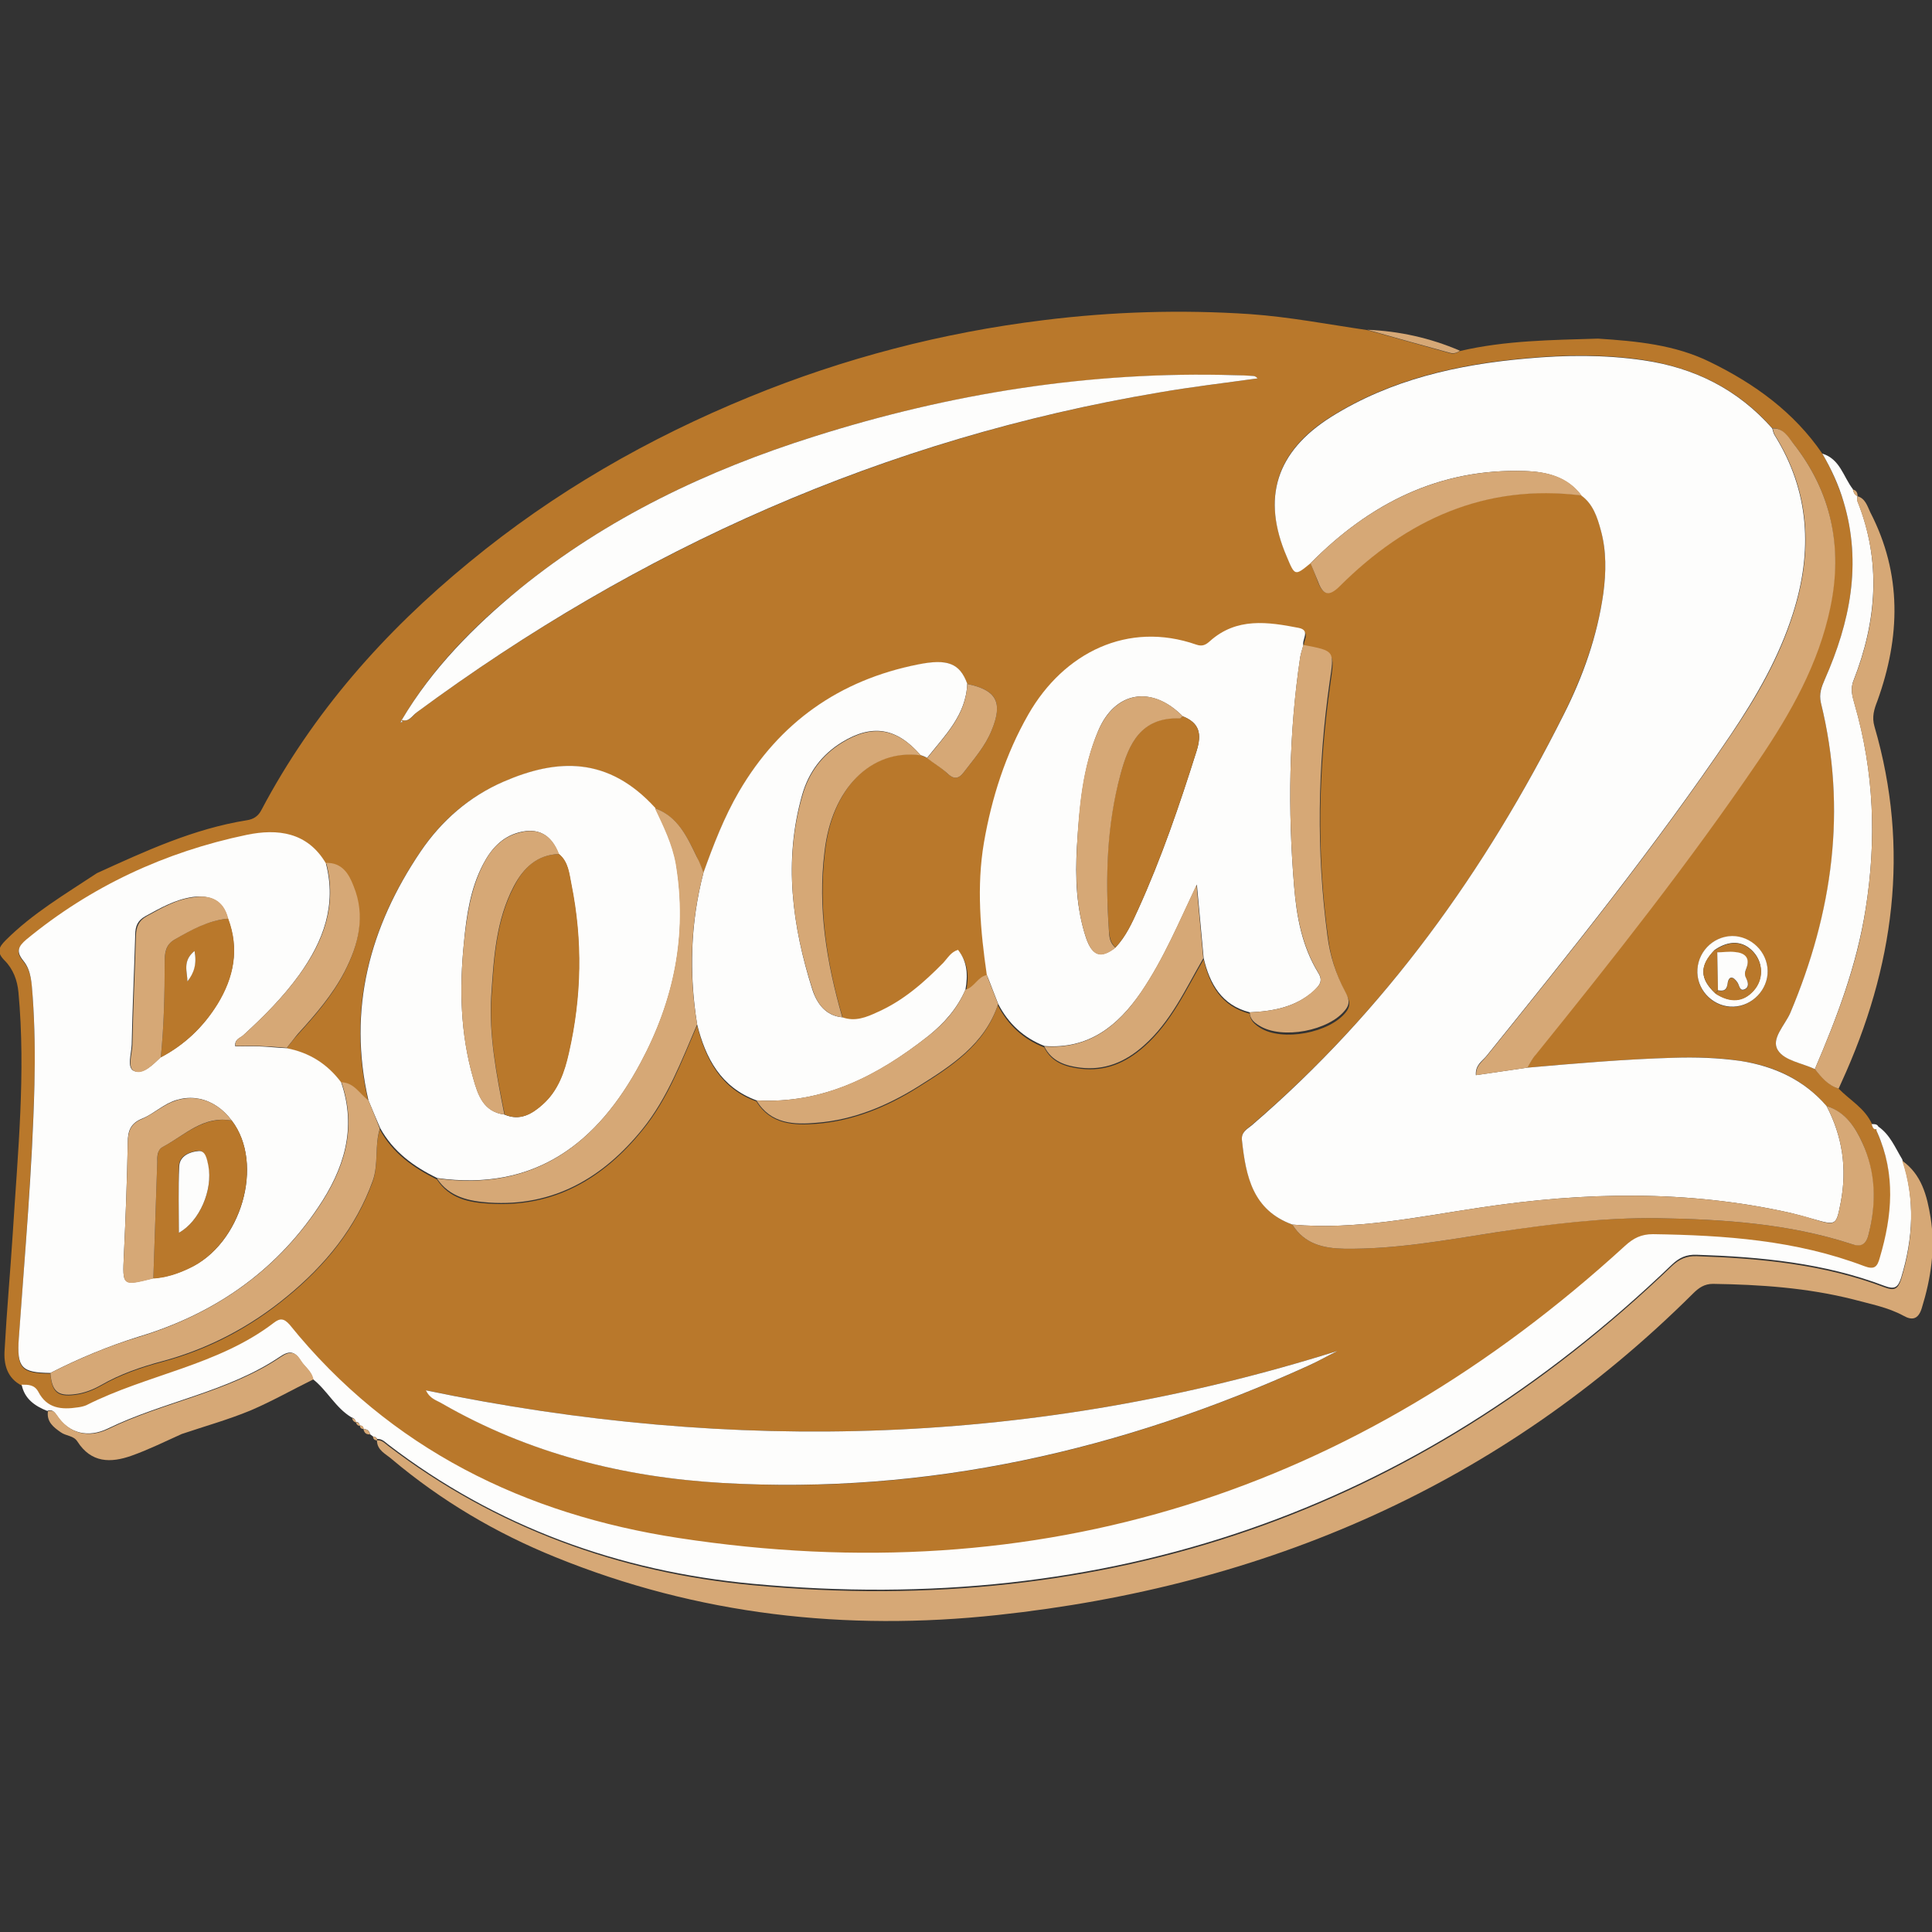
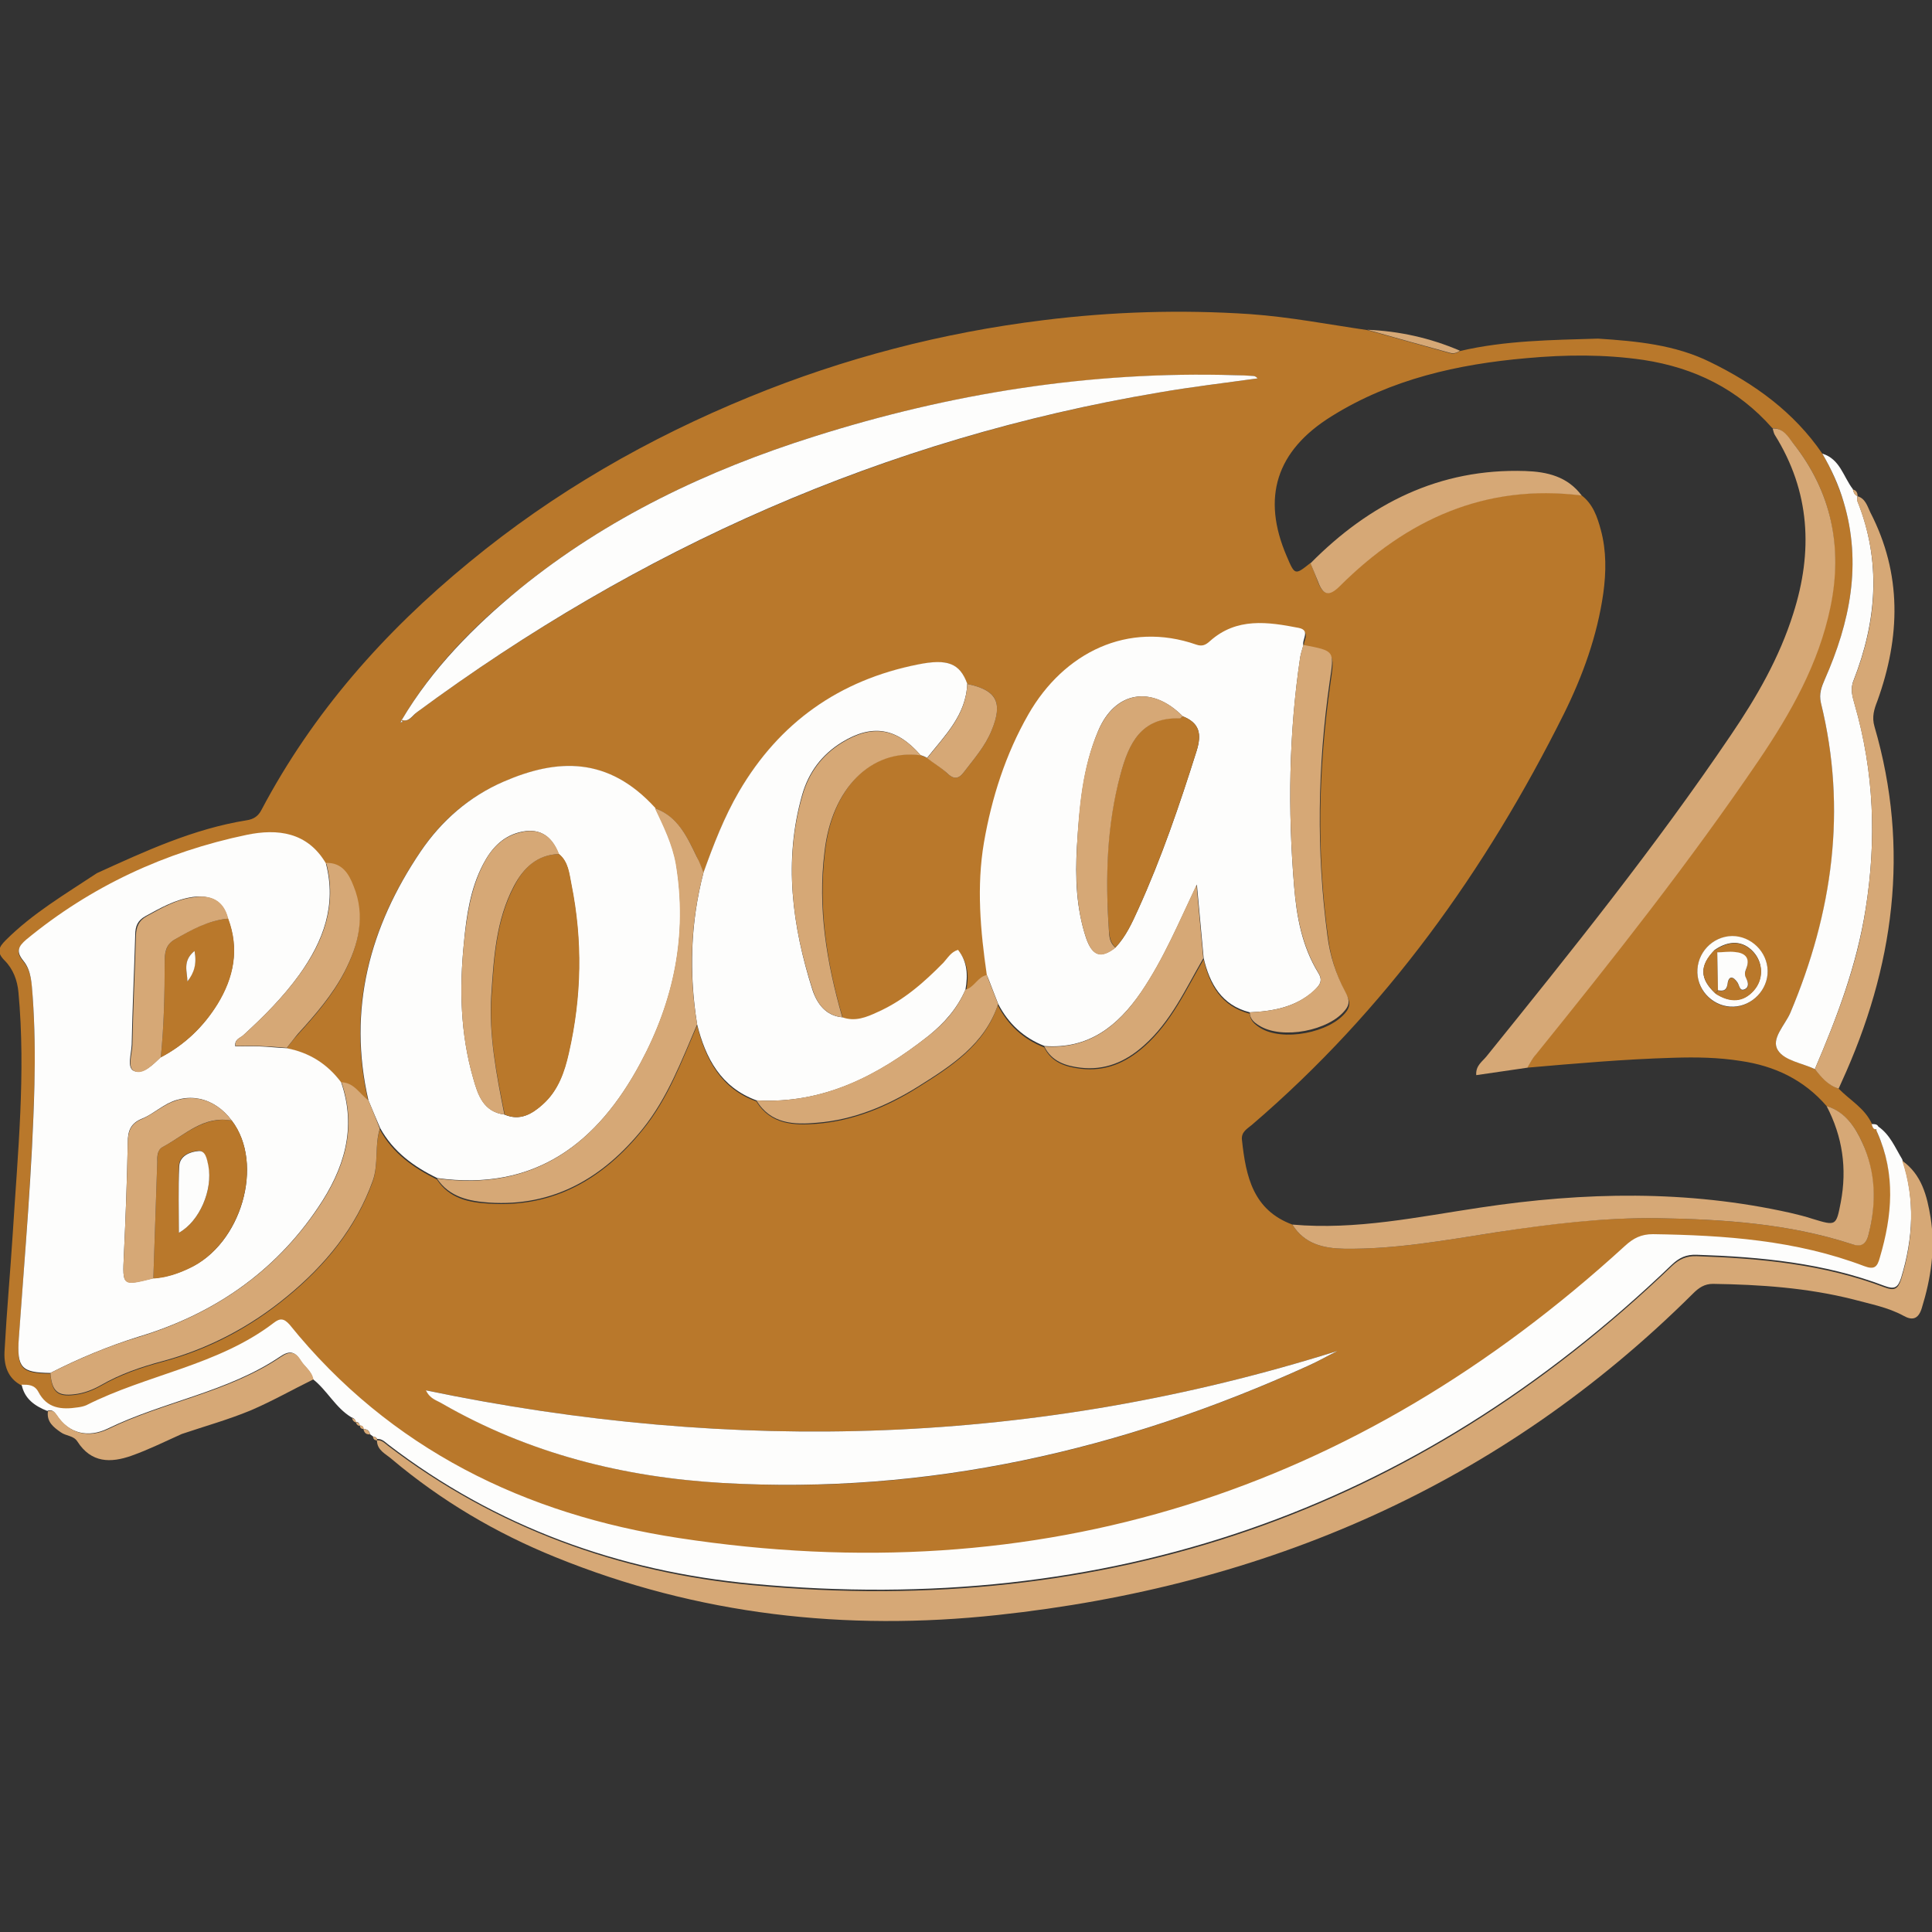
<svg xmlns="http://www.w3.org/2000/svg" version="1.1" id="Layer_1" x="0px" y="0px" viewBox="0 0 544.3 544.3" style="enable-background:new 0 0 544.3 544.3;" xml:space="preserve">
  <rect x="0" y="0" width="544.3" height="544.3" fill="#333333" stroke="none" />
  <style type="text/css"> .st0{fill:#B9782B;} .st1{fill:#FDFDFC;} .st2{fill:#D6A876;} </style>
  <g>
    <path class="st0" d="M450.2,95.4c10.8,0.7,21.7,1.7,31.6,6.6c12.5,6.1,23.6,14.1,31.6,25.8c2.5,4.3,4.5,8.8,6,13.6 c5.2,17.4,1.8,33.9-5.3,50c-0.9,2.1-1.8,4-1.1,6.6c7.4,30.1,3.4,59.1-8.6,87.3c-1.5,3.5-5.6,7.4-3.5,10.6c1.8,2.8,6.8,3.6,10.4,5.3 c1.9,2.3,3.7,4.5,6.7,5.5c3.2,3.3,7.4,5.5,9.4,10c0.3,1,0.6,2,2,1.1c0,0-0.1-0.1-0.1-0.1c-0.7,0.4-0.6,1-0.3,1.7 c5.2,11.6,4.2,23.3,0.7,35.2c-0.8,2.6-1.5,3.5-4.4,2.4c-19.2-7.3-39.2-8.7-59.5-9c-3.3,0-5.5,1.1-7.9,3.3 c-75.9,69.4-164.8,97.9-266.6,82.3c-43.3-6.6-81.3-25.1-109.6-60.1c-1.5-1.9-2.7-1.9-4.5-0.5c-15.7,12-35.6,14.5-52.8,23.2 c-0.7,0.4-1.6,0.5-2.4,0.6c-4.6,0.7-8.7,0.3-11.1-4.4c-1-2-2.8-2.1-4.7-2c-4.2-2.1-5.2-6-4.9-10.1c0.6-11,1.6-21.9,2.3-32.9 c1.4-22.6,3.7-45.1,1.6-67.8c-0.3-3.4-1.5-6.6-3.9-9c-2.3-2.3-1.7-3.7,0.3-5.7c7.6-7.6,16.8-13,25.7-18.9 c13.6-6.2,27.2-12.5,42.2-14.9c2-0.3,3.3-1.2,4.2-3c14.5-27.4,34.6-50.1,58.5-69.7c23.9-19.7,50.4-34.9,79-46.6 c26.6-10.9,54.3-18.1,82.8-21.6c19.3-2.4,38.7-3,58.2-1.7c11.2,0.8,22,2.9,33,4.5c7.8,2.2,15.5,4.3,23.3,6.5c1,0.3,1.9,0,2.8-0.6 C424.1,95.9,437.2,95.8,450.2,95.4z M113.1,202.8c2.2,0.8,3.1-1.2,4.3-2.1c62.7-46.2,132-77,209-90.1c9.3-1.6,18.6-2.7,27.9-4 c-0.5-0.5-1-0.7-1.5-0.7c-1.7-0.1-3.3-0.1-5-0.2c-40.5-1.1-80,5.1-118.5,17.3c-30.1,9.5-58.3,22.9-82.9,42.9 c-13,10.5-24.6,22.3-33.2,36.9c-0.1,0.2-0.3,0.4-0.4,0.7c0.2,0,0.4-0.1,0.6-0.1C113.3,203.2,113.2,203,113.1,202.8z M259.3,212.7 c0.6,0.3,1.3,0.6,1.9,0.8c1.8,1.4,3.8,2.6,5.5,4.2c1.8,1.8,3.2,2,4.8-0.1c2.9-3.8,6.1-7.4,7.9-11.9c3.2-7.9,1.4-11.3-6.9-13 c-2.1-5.7-5.4-7.2-13.9-5.4c-22.1,4.5-39,16.3-50.4,35.8c-4.2,7.2-7.2,15-10,22.8c-0.6-1.5-1.2-3-1.9-4.5 c-2.7-5.6-5.3-11.3-11.8-13.7c-13.3-14.7-27.7-13.9-42.7-7.4c-9.7,4.2-17.5,10.9-23.4,19.7c-14.4,21.3-20.6,44.5-14.7,70.1 c-2.5-1.8-4-5-7.6-5.1c-3.9-5.2-9.1-8.4-15.4-9.6c1-1.3,2-2.6,3.1-3.8c4.9-5.4,9.7-10.9,13.1-17.4c4-7.7,6.1-15.8,2.6-24.3 c-1.4-3.4-3.2-6.7-7.7-6.5c-5.2-8.8-13.6-9.8-22.3-8c-23,4.8-43.9,14.5-62.1,29.5c-2.3,1.9-3.1,3.3-0.8,6c2.3,2.8,2.4,6.5,2.6,10 c0.6,8.3,0.7,16.6,0.5,25c-0.7,23.8-2.7,47.6-4.4,71.3c-0.6,8.5,0.8,9.7,8.9,9.8c0.4,5.2,2,6.6,6.8,6c2.7-0.3,5.2-1.3,7.5-2.6 c5.4-3.1,11.2-5.1,17.2-6.7c13.1-3.5,24.8-9.7,35.2-18.3c10.7-8.8,19.3-19.2,24.1-32.5c1.7-4.8,0.5-9.9,2-14.7 c3.6,6.7,9.5,10.8,16.1,14.1c3.5,5.4,9.1,6.5,14.7,6.8c18.2,1.2,32.1-7,43.2-20.7c7.2-8.8,11-19.3,15.4-29.5 c2.4,9.6,6.7,17.8,16.7,21.4c4,6.6,10.7,6.8,17,6.3c10.2-0.8,19.7-4.7,28.3-10.1c9.4-5.9,18.9-11.9,22.7-23.3 c2.9,5.6,7.2,9.6,13.1,11.9c2.1,4.3,6.1,5.5,10.3,6c6.9,0.8,12.6-1.6,17.8-6.2c7.7-6.8,11.8-16,16.8-24.6c1.7,7.3,5,13.2,13,15.3 c0.1,1.9,1.3,2.9,2.8,3.9c6.3,4.1,19.9,1.5,24.4-4.5c1.4-1.9,0.8-3.4-0.1-5c-2.6-4.9-4.3-10.2-5-15.6c-3.3-23.9-2.8-47.8,0.6-71.7 c1.2-8.7,1.6-8.7-7.4-10.4c-0.5-1.6,2.1-4.2-1.3-4.9c-8.8-1.8-17.6-3.1-25,3.7c-1.3,1.1-2.3,1.6-3.9,1 c-19.2-6.6-37.3,2.2-47.3,19.7c-6.4,11.3-10.3,23.4-12.5,36.1c-2.2,12.5-1,24.9,0.8,37.2c-2.6,0.5-3.4,3.5-6,4.1 c0.8-4,0.6-7.8-2.1-11.2c-2,0.6-2.8,2.4-4.1,3.6c-5.5,5.6-11.3,10.7-18.5,13.9c-3.2,1.4-6.4,2.8-10,1.5c-4.5-15.3-7-30.8-5.1-46.8 C234.3,222.2,245.3,210.8,259.3,212.7z M364.1,345c3.4,5.5,8.8,6.7,14.6,6.8c14.4,0.2,28.5-2.4,42.6-4.6c15.1-2.4,30.4-4.2,45.7-4 c18.5,0.3,36.9,1.5,54.7,7.3c2.6,0.8,4,0.1,4.7-2.6c2.2-8.8,2-17.5-1.7-25.9c-2.1-4.6-4.9-8.7-10.1-10.4 c-6.4-7.4-14.6-11.3-24.2-12.7c-6.3-1-12.6-1.1-18.9-0.9c-13.8,0.4-27.5,1.6-41.3,2.8c0.8-1.3,1.5-2.6,2.4-3.8 c21.8-27,43.3-54.2,62.8-82.9c9-13.3,16.9-27.2,20.2-43.2c3.5-17,0.4-32.4-10.5-46.1c-1.5-1.9-2.9-4.2-5.8-4.2 c-9.7-11-21.9-17-36.3-19.2c-11-1.6-21.9-1.5-32.9-0.5c-19.4,1.7-38.2,5.9-55,16.4c-15.6,9.7-19.7,22.9-12.6,39.4 c2.3,5.4,2.3,5.4,6.7,1.9c0.7,1.7,1.4,3.4,2,5.1c1.4,3.8,3,4.5,6.2,1.3c18.9-18.7,41-28.9,68.1-25.5c3.3,2.5,4.5,6.1,5.5,9.8 c1.6,5.9,1.5,11.9,0.7,17.8c-1.7,12-5.8,23.3-11.1,34c-22,44.1-50.2,83.5-87.9,115.8c-1.3,1.1-3.1,2-2.8,4.3 C351,331.4,353,340.9,364.1,345z M376.8,380.6c-84.5,26.6-170,29.2-256.7,11.1c1.1,2.4,3,2.8,4.5,3.7 c24.5,14.1,51.1,20.8,79.1,22.4c57.8,3.4,112.5-9.2,164.9-33C371.4,383.5,374.1,382,376.8,380.6z M498,273.5 c-0.1-5.3-4.7-9.7-10-9.7c-5.6,0-10,4.7-9.8,10.4c0.2,5.4,4.9,9.7,10.2,9.5C493.7,283.4,498.1,278.8,498,273.5z" />
    <path class="st1" d="M105.1,404.7c-0.3-0.2-0.5-0.4-0.8-0.6c-0.3-1-0.8-1.5-1.9-1.5c0,0,0,0,0,0c0-0.7-0.4-1-1.1-1c0,0,0,0,0,0 c0-0.7-0.4-1-1.1-1c0,0,0,0,0,0c-0.1-0.7-0.5-1.1-1.2-1.3c-4.5-2.7-6.8-7.6-10.9-10.8c-0.4-2.3-2.4-3.5-3.5-5.3 c-1.6-2.6-3.2-2.7-5.7-1c-14.8,10-32.8,12.6-48.6,20.3c-5.2,2.5-10.8,1.7-14.5-4c-0.6-0.9-1.3-1.5-2.5-1c-3.5-1.4-6.4-3.4-7.2-7.4 c1.9,0,3.6,0,4.7,2c2.4,4.7,6.5,5.1,11.1,4.4c0.8-0.1,1.7-0.3,2.4-0.6c17.2-8.7,37.1-11.2,52.8-23.2c1.8-1.4,2.9-1.3,4.5,0.5 c28.3,35.1,66.4,53.5,109.6,60.1c101.8,15.6,190.7-12.9,266.6-82.3c2.4-2.2,4.6-3.3,7.9-3.3c20.2,0.3,40.3,1.7,59.5,9 c2.9,1.1,3.7,0.2,4.4-2.4c3.5-11.8,4.5-23.5-0.7-35.2c-0.3-0.6-0.5-1.2,0.3-1.7c3.3,2.3,4.7,5.9,6.7,9.2 c3.7,11.2,3.1,22.3-0.3,33.4c-0.9,2.8-1.9,3.3-4.6,2.3c-17.1-6.5-34.9-8.2-53-8.8c-2.9-0.1-4.9,0.8-7,2.8 c-72.5,69.6-159.2,99.2-258.9,89.9c-37.6-3.5-72.4-16-102.8-39.3c-0.9-0.7-1.7-1.6-3.1-1.5l0,0 C106.2,405.1,105.8,404.8,105.1,404.7z" />
    <path class="st2" d="M106.2,405.8c1.3-0.2,2.2,0.8,3.1,1.5c30.4,23.2,65.3,35.8,102.8,39.3c99.7,9.3,186.4-20.3,258.9-89.9 c2.1-2,4.2-2.9,7-2.8c18.1,0.6,35.9,2.3,53,8.8c2.7,1,3.7,0.5,4.6-2.3c3.4-11.1,4-22.2,0.3-33.4c5.5,3.9,7,9.9,8,16 c1.4,8.7,0.1,17.2-2.5,25.6c-1,3.2-2.8,3.4-5.1,2.1c-4.4-2.4-9.3-3.3-14.1-4.6c-13-3.3-26.3-4.2-39.6-4.4c-2.4,0-4,1.1-5.6,2.7 c-54.3,54-120.5,82.5-196,90.6c-42.7,4.6-84.4,0-124.5-16.3c-16.8-6.8-32.2-15.9-46.1-27.6C108.7,409.6,106.2,408.6,106.2,405.8z" />
    <path class="st1" d="M511.3,301.2c-3.6-1.7-8.6-2.4-10.4-5.3c-2.1-3.2,2-7.1,3.5-10.6c11.9-28.2,16-57.2,8.6-87.3 c-0.6-2.6,0.2-4.5,1.1-6.6c7.1-16.1,10.5-32.6,5.3-50c-1.4-4.8-3.5-9.3-6-13.6c5,1.5,5.9,6.5,8.6,10c0.2,0.8,0.4,1.6,1.3,1.9 c0,0,0,0,0,0c0,0.5-0.1,1,0,1.5c6.8,17,5.4,33.9-1.1,50.5c-1,2.5-0.3,4.5,0.3,6.7c5.5,19,6.2,38.3,3.1,57.7 C523.1,272,517.5,286.7,511.3,301.2z" />
    <path class="st2" d="M511.3,301.2c6.2-14.5,11.9-29.2,14.3-45c3.1-19.5,2.4-38.7-3.1-57.7c-0.6-2.2-1.3-4.3-0.3-6.7 c6.6-16.7,7.9-33.5,1.1-50.5c-0.2-0.4,0-1,0-1.5c2.2,0.6,2.8,2.8,3.6,4.5c9,17.4,8.5,35.2,2,53.2c-0.9,2.3-1.6,4.5-0.8,7.2 c10.1,34.6,5.5,67.9-9.3,100.2c-0.3,0.6-0.5,1.2-0.8,1.8C515,305.8,513.1,303.5,511.3,301.2z" />
    <path class="st2" d="M13.5,397.6c1.2-0.5,1.9,0.2,2.5,1c3.7,5.7,9.3,6.5,14.5,4c15.8-7.7,33.8-10.3,48.6-20.3 c2.5-1.7,4.1-1.6,5.7,1c1.1,1.8,3.1,3,3.5,5.3c-5.9,2.9-11.7,6.2-17.8,8.8c-6.3,2.6-12.8,4.4-19.3,6.6c-4.7,2.1-9.3,4.4-14.1,6.1 c-5.9,2.1-11.4,2.1-15.3-4c-1.1-1.7-3.2-1.5-4.7-2.6C15.1,402.1,13.1,400.6,13.5,397.6z" />
    <path class="st1" d="M529.3,317.8c-1.4,0.9-1.7-0.1-2-1.1C528.1,316.7,529.1,316.6,529.3,317.8z" />
    <path class="st2" d="M523.3,139.8c-0.9-0.3-1.1-1.1-1.3-1.9C522.9,138.1,523.4,138.8,523.3,139.8z" />
-     <path class="st1" d="M369.2,158.7c-4.4,3.6-4.4,3.6-6.7-1.9c-7.1-16.5-3-29.6,12.6-39.4c16.8-10.5,35.6-14.7,55-16.4 c11-1,21.9-1.1,32.9,0.5c14.4,2.1,26.6,8.2,36.3,19.2c0.2,0.6,0.3,1.3,0.6,1.8c10,16,10.8,32.9,5.2,50.4 c-3.9,12.3-10.3,23.4-17.5,34.1c-21.3,31.5-45.1,61.1-68.9,90.6c-1.2,1.4-3.1,2.5-2.9,5.3c4.9-0.7,9.6-1.4,14.4-2.1 c13.7-1.2,27.5-2.4,41.3-2.8c6.3-0.2,12.6,0,18.9,0.9c9.5,1.5,17.8,5.3,24.2,12.7c4.5,8.6,5.8,17.6,4,27.1 c-1.3,6.6-1.2,6.6-7.9,4.7c-2.1-0.6-4.2-1.2-6.3-1.7c-29-6.5-58.1-5.9-87.3-1.5c-17.6,2.6-35.1,6.4-53,4.8 c-11.2-4.1-13.1-13.6-14.2-23.7c-0.3-2.4,1.5-3.2,2.8-4.3c37.6-32.3,65.8-71.7,87.9-115.8c5.4-10.7,9.4-22,11.1-34 c0.8-6,0.9-12-0.7-17.8c-1-3.7-2.2-7.4-5.5-9.8c-4-5.3-9.8-6.7-15.9-6.9C405.5,131.9,385.9,141.8,369.2,158.7z" />
    <path class="st1" d="M14.2,386.8c-8.1-0.1-9.5-1.4-8.9-9.8c1.7-23.8,3.8-47.5,4.4-71.3c0.2-8.3,0.1-16.7-0.5-25 c-0.3-3.5-0.3-7.2-2.6-10c-2.2-2.7-1.4-4.1,0.8-6c18.2-15,39.1-24.7,62.1-29.5c8.7-1.8,17.1-0.8,22.3,8c3.1,11.8-0.7,21.9-7.4,31.3 c-4.6,6.4-10.1,11.9-15.9,17.2c-0.9,0.8-2.5,1.1-2.2,3.1c2.3,0,4.6-0.1,6.9,0c2.5,0.1,5,0.4,7.5,0.5c6.4,1.2,11.5,4.4,15.4,9.6 c4.5,13,0.8,24.5-6.5,35.3C77.3,358.5,60,370.3,39,376.6C30.4,379.3,22.2,382.7,14.2,386.8z M45.2,297.9c6.7-3.5,12.1-8.6,16-15 c4.6-7.5,6.3-15.5,3-24.1c-1.3-5.2-5-6.7-9.9-6.1c-4.9,0.7-9.1,3.1-13.3,5.4c-2.2,1.2-2.9,2.8-2.9,5.3c-0.3,10.3-0.8,20.6-1,30.9 c-0.1,2.6-1.4,6.5,0.6,7.4C40.3,302.8,43.1,299.9,45.2,297.9z M65.3,315.7c-5-6.7-12.7-8.3-19.4-4c-2,1.2-3.9,2.7-6,3.5 c-3.1,1.3-3.9,3.4-3.9,6.6c-0.2,10.6-0.6,21.2-1.1,31.8c-0.4,8.7-0.5,8.7,8.3,6.5c3.5-0.2,6.9-1.3,10-2.8 C68,350.7,74.6,327.9,65.3,315.7z" />
    <path class="st1" d="M352.1,285.2c-7.9-2-11.3-8-13-15.3c-0.6-6.9-1.3-13.8-1.9-20.7c-5,10.5-9.3,20.9-15.7,30.3 c-6.6,9.6-14.8,16.1-27.2,15.2c-5.9-2.3-10.2-6.3-13.1-11.9c-1.1-2.7-2.1-5.5-3.2-8.2c-1.8-12.4-2.9-24.8-0.8-37.2 c2.2-12.7,6.1-24.9,12.5-36.1c10-17.5,28.1-26.4,47.3-19.7c1.7,0.6,2.7,0.1,3.9-1c7.5-6.7,16.3-5.4,25-3.7c3.4,0.7,0.8,3.3,1.3,4.9 c-0.3,1.1-0.7,2.2-0.9,3.4c-3.2,21.5-3.5,43-1.7,64.6c0.7,8.5,2.2,16.8,6.8,24.3c1.5,2.4,0.2,3.6-1.3,5.1 C364.9,283.8,358.6,284.9,352.1,285.2z M314.3,266.9c2.9-3.1,4.6-6.9,6.3-10.6c6.6-14.5,11.7-29.5,16.5-44.7 c1.5-4.8,0.9-7.9-3.9-9.8c-8.7-8.8-19.1-7.1-23.8,4.1c-4.4,10.4-5.3,21.6-6,32.7c-0.5,8.6-0.2,17.3,2.6,25.7 C307.8,269.4,310.2,270.1,314.3,266.9z" />
    <path class="st1" d="M103.8,310c-5.9-25.6,0.3-48.8,14.7-70.1c5.9-8.7,13.7-15.5,23.4-19.7c15-6.5,29.4-7.2,42.7,7.4 c2.4,5.1,4.9,10.1,5.9,15.8c3.3,19.9-0.6,38.5-10,56c-12.2,22.8-29.9,36.3-57.3,32.5c-6.6-3.2-12.4-7.4-16.1-14.1 C106,315.3,104.9,312.6,103.8,310z M142.1,314c4.4,1.9,7.8-0.2,10.8-2.9c4.3-3.8,6.1-9.1,7.3-14.5c3.6-15.8,3.9-31.6,0.7-47.5 c-0.6-3-0.8-6.3-3.5-8.5c-2.1-5.5-5.8-7.5-11.2-6.1c-4.9,1.3-7.9,4.8-10.1,9c-3.6,6.9-4.7,14.5-5.4,22.1c-1.3,12.8-1,25.6,2.6,38.1 C134.6,308.3,136.1,313.2,142.1,314z" />
    <path class="st1" d="M237.3,286.6c3.6,1.3,6.8,0,10-1.5c7.2-3.2,13-8.3,18.5-13.9c1.2-1.3,2.1-3,4.1-3.6c2.7,3.4,2.8,7.2,2.1,11.2 c-2.3,5.3-6,9.5-10.5,13.1c-14.2,11.2-29.6,19.2-48.4,18.1c-10-3.7-14.3-11.8-16.7-21.4c-2.3-14.4-1.9-28.6,1.8-42.8 c2.8-7.8,5.8-15.6,10-22.8c11.4-19.5,28.3-31.4,50.4-35.8c8.4-1.7,11.8-0.3,13.9,5.4c-0.3,8.8-6.3,14.6-11.3,20.9 c-0.6-0.3-1.3-0.6-1.9-0.8c-6.7-7.7-13.6-8.8-22.1-3.6c-5.7,3.5-9.4,8.5-11.2,14.8c-5.3,18.6-2.8,37,2.9,55 C230.2,282.8,232.7,286.2,237.3,286.6z" />
    <path class="st1" d="M376.8,380.6c-2.8,1.4-5.4,2.9-8.3,4.2c-52.4,23.8-107.1,36.3-164.9,33c-27.9-1.6-54.6-8.3-79.1-22.4 c-1.5-0.9-3.4-1.3-4.5-3.7C206.9,409.8,292.3,407.2,376.8,380.6z" />
    <path class="st1" d="M113.2,202.8c8.6-14.5,20.3-26.3,33.2-36.9c24.6-20,52.8-33.4,82.9-42.9c38.5-12.2,78-18.5,118.5-17.3 c1.7,0,3.3,0.1,5,0.2c0.5,0,1,0.1,1.5,0.7c-9.3,1.3-18.7,2.4-27.9,4c-77,13-146.3,43.8-209,90.1c-1.3,0.9-2.2,2.9-4.3,2.1 L113.2,202.8z" />
    <path class="st2" d="M430.3,300.8c-4.7,0.7-9.5,1.4-14.4,2.1c-0.2-2.7,1.7-3.8,2.9-5.3c23.8-29.5,47.6-59.1,68.9-90.6 c7.2-10.6,13.6-21.7,17.5-34.1c5.6-17.5,4.8-34.4-5.2-50.4c-0.3-0.5-0.4-1.2-0.6-1.8c3-0.1,4.3,2.2,5.8,4.2 c10.8,13.7,14,29.2,10.5,46.1c-3.3,16-11.2,29.9-20.2,43.2c-19.5,28.7-41,55.9-62.8,82.9C431.7,298.2,431.1,299.5,430.3,300.8z" />
    <path class="st2" d="M364.1,345c18,1.6,35.5-2.2,53-4.8c29.2-4.4,58.3-5,87.3,1.5c2.1,0.5,4.2,1,6.3,1.7c6.6,2,6.6,2,7.9-4.7 c1.8-9.5,0.5-18.5-4-27.1c5.2,1.6,8,5.8,10.1,10.4c3.8,8.3,4,17,1.7,25.9c-0.7,2.8-2.2,3.5-4.7,2.6c-17.8-5.8-36.2-7-54.7-7.3 c-15.3-0.2-30.5,1.7-45.7,4c-14.1,2.2-28.2,4.8-42.6,4.6C372.9,351.7,367.5,350.5,364.1,345z" />
    <path class="st2" d="M103.8,310c1.1,2.7,2.2,5.3,3.2,8c-1.5,4.8-0.3,9.9-2,14.7c-4.8,13.3-13.4,23.7-24.1,32.5 c-10.4,8.6-22.2,14.8-35.2,18.3c-6,1.6-11.8,3.6-17.2,6.7c-2.3,1.3-4.8,2.3-7.5,2.6c-4.8,0.6-6.4-0.9-6.8-6c8-4,16.1-7.5,24.8-10.1 c21-6.4,38.3-18.1,50.7-36.5c7.3-10.8,11-22.3,6.5-35.3C99.8,305,101.3,308.2,103.8,310z" />
    <path class="st2" d="M198.2,245.8c-3.7,14.1-4.2,28.4-1.8,42.8c-4.4,10.2-8.3,20.7-15.4,29.5c-11.1,13.7-25,21.9-43.2,20.7 c-5.6-0.4-11.2-1.5-14.7-6.8c27.4,3.8,45.1-9.7,57.3-32.5c9.4-17.5,13.3-36.1,10-56c-1-5.7-3.5-10.7-5.9-15.8 c6.5,2.3,9.1,8.1,11.8,13.7C197.1,242.8,197.6,244.3,198.2,245.8z" />
    <path class="st2" d="M352.1,285.2c6.6-0.3,12.9-1.4,18-6.1c1.6-1.4,2.8-2.7,1.3-5.1c-4.5-7.4-6.1-15.8-6.8-24.3 c-1.8-21.6-1.5-43.2,1.7-64.6c0.2-1.1,0.6-2.2,0.9-3.4c9,1.7,8.7,1.6,7.4,10.4c-3.4,23.8-3.8,47.8-0.6,71.7 c0.7,5.5,2.4,10.7,5,15.6c0.9,1.7,1.5,3.2,0.1,5c-4.5,6-18,8.6-24.4,4.5C353.4,288.1,352.1,287.1,352.1,285.2z" />
    <path class="st2" d="M237.3,286.6c-4.7-0.5-7.1-3.9-8.3-7.6c-5.8-18-8.3-36.4-2.9-55c1.8-6.3,5.5-11.3,11.2-14.8 c8.5-5.2,15.4-4.1,22.1,3.6c-14.1-1.9-25.1,9.5-27.1,27.1C230.3,255.8,232.9,271.3,237.3,286.6z" />
    <path class="st2" d="M213.1,310c18.8,1.1,34.2-7,48.4-18.1c4.5-3.5,8.2-7.7,10.5-13.1c2.5-0.6,3.4-3.6,6-4.1 c1.1,2.7,2.1,5.5,3.2,8.2c-3.8,11.4-13.3,17.4-22.7,23.3c-8.7,5.4-18.1,9.3-28.3,10.1C223.8,316.9,217.1,316.7,213.1,310z" />
    <path class="st2" d="M369.2,158.7c16.6-16.8,36.3-26.8,60.5-26c6.1,0.2,11.9,1.5,15.9,6.9c-27.2-3.4-49.3,6.8-68.1,25.5 c-3.2,3.2-4.8,2.5-6.2-1.3C370.6,162,369.9,160.4,369.2,158.7z" />
    <path class="st2" d="M294.2,294.8c12.4,0.9,20.7-5.6,27.2-15.2c6.4-9.4,10.7-19.8,15.7-30.3c0.6,6.9,1.3,13.8,1.9,20.7 c-5,8.6-9.1,17.8-16.8,24.6c-5.2,4.6-10.9,7-17.8,6.2C300.3,300.3,296.3,299.1,294.2,294.8z" />
    <path class="st2" d="M80.8,295.2c-2.5-0.2-5-0.4-7.5-0.5c-2.3-0.1-4.6,0-6.9,0c-0.4-1.9,1.3-2.3,2.2-3.1 c5.8-5.3,11.3-10.8,15.9-17.2c6.8-9.4,10.5-19.6,7.4-31.3c4.5-0.1,6.4,3.1,7.7,6.5c3.5,8.5,1.4,16.6-2.6,24.3 c-3.4,6.5-8.2,12-13.1,17.4C82.8,292.6,81.8,294,80.8,295.2z" />
    <path class="st2" d="M261.2,213.6c5-6.3,11-12.1,11.3-20.9c8.3,1.7,10.1,5.2,6.9,13c-1.8,4.5-5,8.1-7.9,11.9 c-1.6,2.1-3,1.9-4.8,0.1C265,216.2,263,215,261.2,213.6z" />
    <path class="st1" d="M498,273.5c0.1,5.3-4.3,9.9-9.6,10.1c-5.3,0.2-10-4.1-10.2-9.5c-0.2-5.6,4.2-10.3,9.8-10.4 C493.3,263.7,497.9,268.1,498,273.5z M483.2,279.8c4.2,2.8,8,2.5,10.9-0.8c2.7-3.1,2.7-7.7-0.1-10.8c-2.9-3.2-6.8-3.4-10.9-0.6 C478.8,272,478.8,275.7,483.2,279.8z" />
    <path class="st2" d="M385.2,92.9c9.1,0.4,17.7,2.3,26.1,5.9c-0.8,0.6-1.7,0.9-2.8,0.6C400.8,97.3,393,95.1,385.2,92.9z" />
    <path class="st1" d="M113.1,202.8c0.1,0.2,0.2,0.4,0.3,0.6c-0.2,0-0.4,0.1-0.6,0.1c0.1-0.2,0.3-0.4,0.4-0.7L113.1,202.8z" />
    <path class="st2" d="M102.4,402.6c1,0,1.6,0.5,1.9,1.5C103.2,404.2,102.6,403.7,102.4,402.6z" />
    <path class="st2" d="M105.1,404.7c0.7,0.1,1.1,0.4,1.2,1.1C105.5,405.8,105.1,405.4,105.1,404.7z" />
    <path class="st2" d="M101.4,401.6c0.7,0,1,0.3,1.1,1C101.8,402.6,101.4,402.3,101.4,401.6z" />
    <path class="st2" d="M100.3,400.7c0.7,0,1,0.3,1.1,1C100.8,401.7,100.4,401.3,100.3,400.7z" />
    <path class="st2" d="M99.2,399.5c0.7,0.2,1.1,0.6,1.2,1.3C99.7,400.6,99.3,400.2,99.2,399.5z" />
    <path class="st0" d="M65.3,315.7c9.3,12.1,2.7,34.9-12.1,41.7c-3.2,1.5-6.5,2.6-10,2.8c0.4-10.9,0.7-21.8,1.1-32.7 c0.1-1.7-0.1-3.5,1.6-4.4C52.1,319.8,57.4,314.3,65.3,315.7z M50.4,347.3c5.8-3.2,9.7-12,8.2-19c-0.4-1.8-0.8-4.3-2.9-4.1 c-2.2,0.3-5.2,1.3-5.3,4.3C50.2,334.8,50.4,341,50.4,347.3z" />
    <path class="st2" d="M65.3,315.7c-8-1.5-13.2,4.1-19.4,7.4c-1.7,0.9-1.6,2.8-1.6,4.4c-0.4,10.9-0.7,21.8-1.1,32.7 c-8.8,2.2-8.7,2.2-8.3-6.5c0.5-10.6,0.9-21.2,1.1-31.8c0.1-3.2,0.8-5.3,3.9-6.6c2.1-0.9,4-2.3,6-3.5 C52.7,307.5,60.3,309,65.3,315.7z" />
    <path class="st0" d="M64.3,258.8c3.2,8.6,1.6,16.6-3,24.1c-4,6.4-9.3,11.5-16,15c0.9-8.9,1.1-17.8,1.1-26.8c0-2.6,0.3-5,2.8-6.4 C53.9,261.9,58.7,259.3,64.3,258.8z M52.8,276.5c1.8-2.5,2.7-5,2-8.6C51.3,270.8,52.8,273.9,52.8,276.5z" />
    <path class="st2" d="M64.3,258.8c-5.6,0.5-10.4,3.2-15.1,5.9c-2.6,1.5-2.8,3.8-2.8,6.4c0,8.9-0.2,17.9-1.1,26.8 c-2.2,2-4.9,5-7.4,3.9c-2.1-0.9-0.7-4.8-0.6-7.4c0.2-10.3,0.7-20.6,1-30.9c0.1-2.4,0.8-4.1,2.9-5.3c4.2-2.3,8.4-4.8,13.3-5.4 C59.3,252,63,253.5,64.3,258.8z" />
    <path class="st0" d="M333.2,201.8c4.8,1.9,5.4,5,3.9,9.8c-4.8,15.2-9.9,30.2-16.5,44.7c-1.7,3.8-3.4,7.5-6.3,10.6 c-1.6-1.3-1.7-3.2-1.9-5c-1-14.8-0.7-29.5,3.3-43.9c2.3-8.6,5.9-16.1,16.7-15.7C332.7,202.4,333,202,333.2,201.8z" />
    <path class="st2" d="M333.2,201.8c-0.3,0.2-0.5,0.6-0.8,0.6c-10.9-0.4-14.4,7.1-16.7,15.7c-3.9,14.4-4.3,29.1-3.3,43.9 c0.1,1.8,0.2,3.7,1.9,5c-4.1,3.2-6.5,2.5-8.3-2.7c-2.8-8.3-3-17-2.6-25.7c0.6-11.1,1.5-22.3,6-32.7 C314.2,194.7,324.6,193,333.2,201.8z" />
    <path class="st0" d="M157.5,240.6c2.7,2.2,2.9,5.6,3.5,8.5c3.2,15.9,2.9,31.7-0.7,47.5c-1.2,5.4-3,10.6-7.3,14.5 c-3,2.7-6.4,4.8-10.8,2.9c-2.2-11-4.5-22.1-3.7-33.5c0.7-10.6,1.3-21.2,6.4-30.9C147.5,244.5,151.2,240.8,157.5,240.6z" />
    <path class="st2" d="M157.5,240.6c-6.2,0.2-10,3.9-12.7,9c-5.1,9.7-5.7,20.3-6.4,30.9c-0.7,11.3,1.5,22.4,3.7,33.5 c-6-0.7-7.5-5.6-8.8-10.2c-3.6-12.5-3.9-25.2-2.6-38.1c0.8-7.6,1.9-15.2,5.4-22.1c2.2-4.3,5.2-7.7,10.1-9 C151.6,233.1,155.4,235.1,157.5,240.6z" />
    <path class="st0" d="M483.1,267.7c4.2-2.8,8-2.6,10.9,0.6c2.8,3.1,2.9,7.7,0.1,10.8c-2.9,3.3-6.6,3.6-10.9,0.8 c0.3-0.3,0.5-0.5,0.8-0.8c1.4,0.2,2.5,0.1,2.7-1.8c0.4-2.5,1.6-2.2,2.8-0.4c0.6,0.9,0.6,2.7,2.2,1.8c1.3-0.7,0.8-2.1,0.2-3.1 c-0.5-1-0.3-1.7,0.1-2.7c1.1-3.1-0.6-4.3-3.3-4.6c-1.6-0.1-3.3,0.1-4.9,0.1C483.5,268.1,483.3,267.9,483.1,267.7z" />
    <path class="st0" d="M483.2,279.8c-4.4-4.2-4.4-7.9-0.1-12.2c0.2,0.2,0.5,0.5,0.7,0.7c0.1,3.6,0.1,7.1,0.2,10.7 C483.7,279.3,483.5,279.6,483.2,279.8z" />
    <path class="st1" d="M50.4,347.3c0-6.2-0.2-12.5,0.1-18.7c0.1-3,3.1-4.1,5.3-4.3c2.1-0.3,2.5,2.2,2.9,4.1 C60,335.3,56.2,344.1,50.4,347.3z" />
    <path class="st1" d="M52.8,276.5c0-2.7-1.5-5.7,2-8.6C55.5,271.5,54.7,274.1,52.8,276.5z" />
    <path class="st1" d="M484,279c-0.1-3.6-0.1-7.1-0.2-10.7c1.6,0,3.3-0.3,4.9-0.1c2.7,0.2,4.5,1.5,3.3,4.6c-0.4,1-0.6,1.7-0.1,2.7 c0.5,1,1,2.4-0.2,3.1c-1.6,0.9-1.6-0.9-2.2-1.8c-1.2-1.8-2.5-2-2.8,0.4C486.4,279.2,485.4,279.2,484,279z" />
  </g>
</svg>